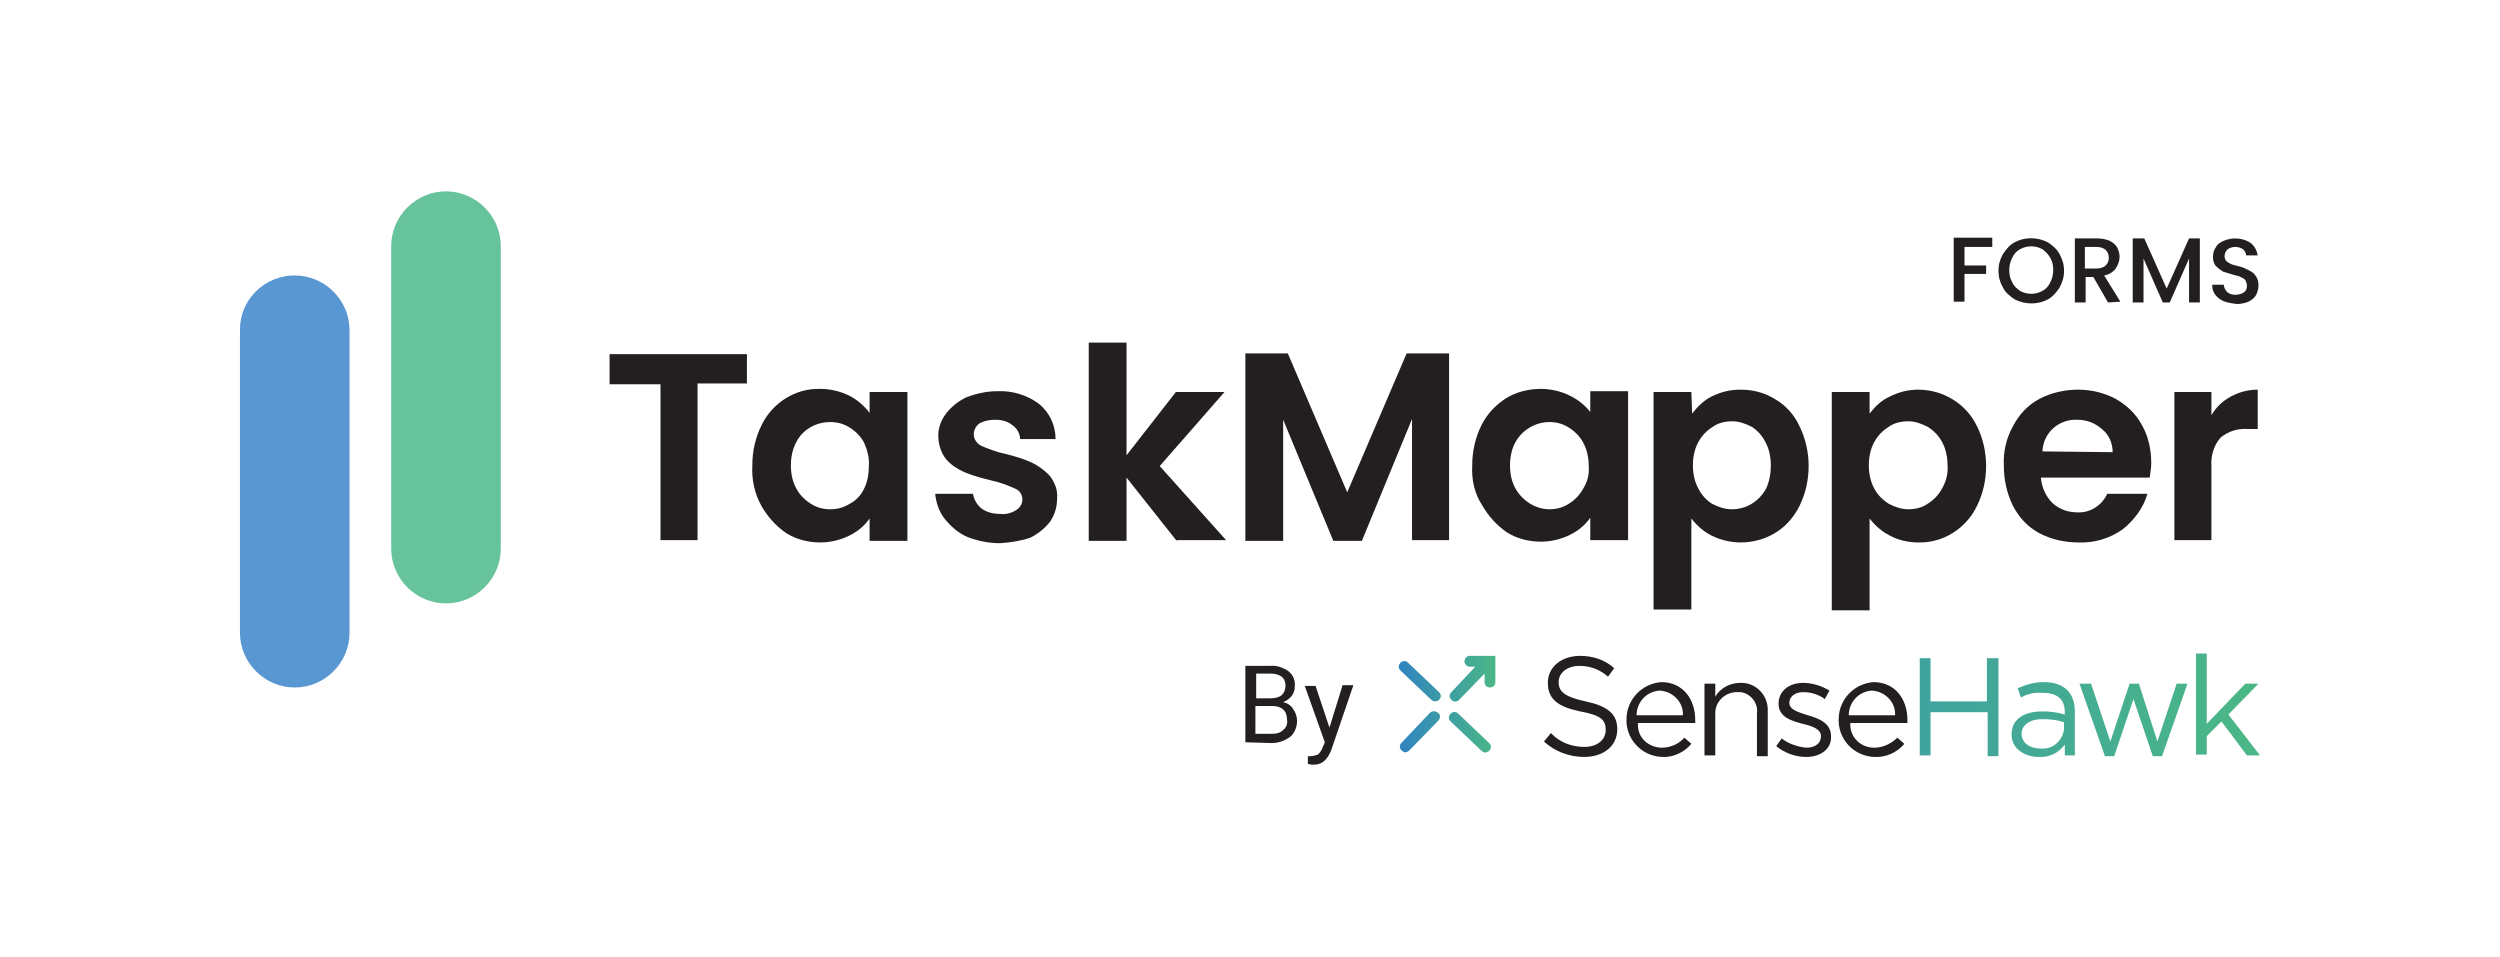
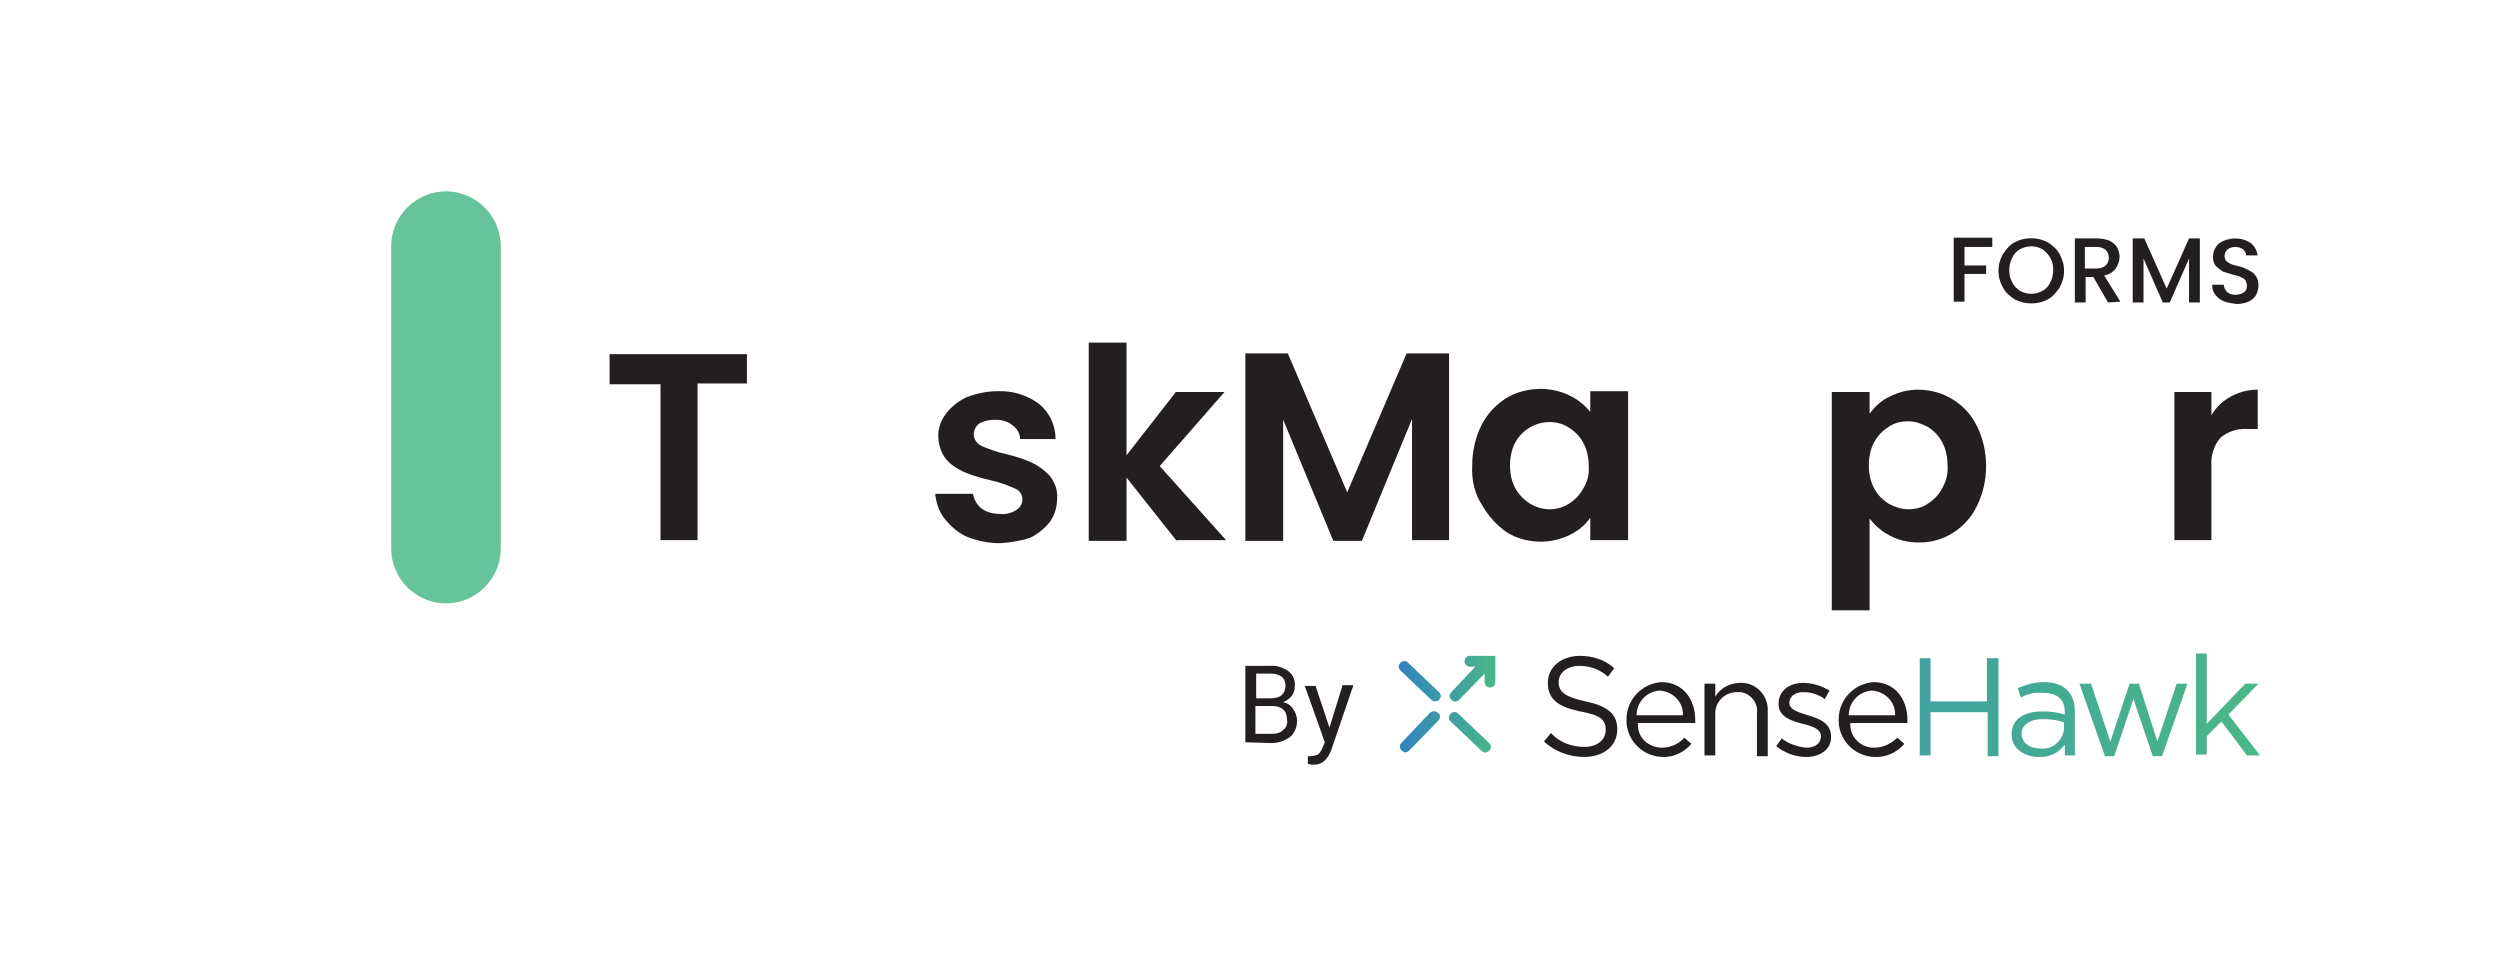
<svg xmlns="http://www.w3.org/2000/svg" xml:space="preserve" id="Layer_1" x="0" y="0" version="1.1" viewBox="0 0 324 124">
  <style>.st0{fill:#231f20}</style>
  <g id="Layer_1_1_">
    <path d="M258.2 30.9V32h-3.6v2.4h2.8v1.1h-2.8v3.6h-1.4v-8.3h5zm2.9 7.9c-.6-.4-1.2-.9-1.5-1.5-.4-.7-.6-1.4-.6-2.2 0-.8.2-1.5.6-2.2.4-.6.9-1.2 1.5-1.5 1.3-.7 2.9-.7 4.3 0 .6.4 1.2.9 1.5 1.5.4.7.6 1.4.6 2.2 0 .8-.2 1.5-.6 2.2-.4.6-.9 1.2-1.5 1.5-1.3.7-2.9.7-4.3 0zm3.6-1.1c.4-.2.8-.6 1-1.1.3-.5.4-1.1.4-1.6 0-.6-.1-1.1-.4-1.6-.2-.4-.6-.8-1-1.1-.9-.5-2-.5-2.9 0-.4.2-.8.6-1 1.1-.3.5-.4 1.1-.4 1.6 0 .6.1 1.1.4 1.6.2.5.6.8 1 1.1.9.5 2 .5 2.9 0zm8.5 1.5-1.9-3.3h-1v3.3h-1.4v-8.3h2.9c.6 0 1.1.1 1.6.3.4.2.8.5 1 .9.2.4.3.8.3 1.2 0 .5-.2 1-.5 1.5-.4.5-.9.8-1.5.9l2.1 3.4-1.6.1zm-3-4.4h1.5c.4 0 .9-.1 1.2-.4.3-.3.4-.6.4-1s-.1-.7-.4-1c-.3-.3-.8-.4-1.2-.4h-1.5v2.8zm14.9-3.9v8.3h-1.4v-5.7l-2.5 5.7h-.9l-2.5-5.7v5.7h-1.4v-8.3h1.5l2.9 6.5 2.9-6.5h1.4zm3 8.1c-.4-.2-.8-.5-1-.8-.3-.4-.4-.8-.4-1.3h1.5c0 .3.2.7.4.9.3.3.7.4 1.1.4.4 0 .8-.1 1.1-.3.3-.2.4-.5.4-.9 0-.2-.1-.5-.2-.7-.2-.2-.4-.3-.6-.4-.2-.1-.6-.2-1-.3-.4-.1-.9-.3-1.3-.4-.3-.2-.6-.4-.9-.7-.3-.3-.4-.8-.4-1.2 0-.4.1-.9.4-1.3.2-.4.6-.6 1-.8.5-.2 1-.3 1.5-.3.7 0 1.4.2 2 .6.5.4.8 1 .9 1.6h-1.5c0-.3-.2-.6-.4-.8-.3-.2-.7-.3-1-.3-.3 0-.7.1-1 .3-.2.2-.4.5-.4.9 0 .2.1.5.2.6.2.2.4.3.6.4.2.1.6.2 1 .3.5.1.9.3 1.3.5s.7.4.9.7c.3.4.4.8.4 1.3 0 .4-.1.8-.3 1.2-.2.4-.6.7-1 .9-.5.2-1 .3-1.5.3-.8-.1-1.3-.2-1.8-.4z" class="st0" />
    <path id="path39" d="M96.8 45.8v3.9h-6.4V70h-4.8V49.8H79v-3.9h17.8z" class="st0" />
-     <path id="path41" d="M97.5 60.3c0-1.8.4-3.6 1.2-5.2 1.4-2.9 4.4-4.8 7.6-4.7 1.3 0 2.6.3 3.8.9 1 .5 1.9 1.3 2.6 2.2v-2.7h4.9v19.3h-4.9v-2.9c-.7 1-1.6 1.7-2.6 2.2-1.2.6-2.5.9-3.8.9-1.6 0-3.1-.4-4.4-1.2-1.3-.9-2.4-2.1-3.2-3.5-.9-1.6-1.3-3.4-1.2-5.3zm15.1.1c.1-1-.2-2.1-.6-3-.4-.8-1.1-1.5-1.9-2-.8-.5-1.6-.7-2.5-.7-1.9 0-3.6 1-4.4 2.6-.5.9-.7 2-.7 3 0 1.1.2 2.1.7 3 .4.8 1.1 1.5 1.9 2 .8.5 1.6.7 2.5.7.9 0 1.7-.2 2.5-.7.8-.4 1.5-1.1 1.9-2 .4-.8.6-1.8.6-2.9z" class="st0" />
    <path id="path43" d="M129.6 70.4c-1.5 0-2.9-.3-4.2-.8-1.2-.5-2.2-1.4-3-2.4-.7-.9-1.1-2.1-1.2-3.2h4.9c.1.7.5 1.4 1.1 1.9.7.5 1.5.7 2.4.7.7.1 1.5-.1 2.1-.5.5-.3.8-.8.8-1.4 0-.6-.4-1.2-1-1.4-.9-.4-1.9-.8-2.9-1-1.2-.3-2.4-.6-3.6-1.1-.9-.4-1.7-.9-2.4-1.7-.7-.9-1-2-1-3.1 0-1 .4-2 1-2.8.7-.9 1.6-1.6 2.6-2.1 1.3-.5 2.7-.8 4-.8 2-.1 3.9.5 5.4 1.6 1.4 1.1 2.2 2.8 2.2 4.6h-4.6c0-.7-.4-1.4-1-1.8-.6-.5-1.4-.7-2.2-.7-.7 0-1.4.1-2.1.5-.4.3-.7.8-.7 1.4 0 .6.4 1.2 1 1.5 1 .4 2 .8 3 1 1.2.3 2.3.6 3.4 1.1.9.4 1.7 1 2.4 1.7.7.9 1.1 1.9 1 3 0 1.1-.3 2.1-.9 3-.7.9-1.6 1.6-2.6 2.1-1.2.4-2.5.6-3.9.7z" class="st0" />
    <path id="path45" d="m152.5 70.1-6.5-8.2v8.2h-4.9V44.4h4.9V59l6.4-8.2h6.3l-8.4 9.6 8.6 9.6h-6.4z" class="st0" />
    <path id="path47" d="M187.8 45.8V70H183V54.3l-6.5 15.8h-3.7l-6.5-15.7v15.7h-4.9V45.8h5.5l7.7 18 7.7-18h5.5z" class="st0" />
    <path id="path49" d="M190.8 60.3c0-1.8.4-3.6 1.2-5.2.7-1.4 1.8-2.6 3.2-3.5 1.3-.8 2.9-1.2 4.5-1.2 1.3 0 2.6.3 3.8.9 1 .5 1.9 1.2 2.6 2.1v-2.7h4.9V70h-4.9v-2.9c-.7 1-1.6 1.7-2.6 2.2-1.2.6-2.5.9-3.8.9-1.6 0-3.1-.4-4.4-1.2-1.3-.9-2.4-2.1-3.2-3.5-1-1.5-1.4-3.3-1.3-5.2zm15.1.1c0-1-.2-2.1-.7-3-.4-.8-1.1-1.5-1.9-2-.8-.5-1.6-.7-2.5-.7-1.8 0-3.5 1-4.4 2.6-.5.9-.7 2-.7 3 0 1.1.2 2.1.7 3 .9 1.6 2.6 2.7 4.4 2.7.9 0 1.7-.2 2.5-.7.8-.5 1.4-1.1 1.9-2 .5-.8.8-1.8.7-2.9z" class="st0" />
-     <path id="path51" d="M219.3 53.6c.7-.9 1.5-1.7 2.5-2.2 1.2-.6 2.4-.9 3.8-.9 1.6 0 3.1.4 4.4 1.2 1.4.8 2.5 2 3.2 3.5.8 1.6 1.2 3.4 1.2 5.2 0 1.8-.4 3.6-1.2 5.2-.7 1.4-1.8 2.7-3.2 3.5-1.3.8-2.9 1.2-4.4 1.2-1.3 0-2.6-.3-3.8-.9-1-.5-1.9-1.3-2.6-2.2V79h-4.9V50.8h4.9l.1 2.8zm10.2 6.7c0-1-.2-2.1-.7-3-.4-.8-1-1.5-1.8-2-.8-.4-1.6-.7-2.5-.7-.9 0-1.8.2-2.5.7-.8.5-1.4 1.1-1.9 2-.5.9-.7 2-.7 3s.2 2.1.7 3c.4.8 1 1.5 1.8 2 .8.4 1.6.7 2.5.7.9 0 1.8-.2 2.6-.7.8-.5 1.4-1.1 1.9-2 .4-.9.6-1.9.6-3z" class="st0" />
    <path id="path53" d="M242.3 53.6c.7-.9 1.5-1.7 2.6-2.2 1.2-.6 2.4-.9 3.7-.9 3.2 0 6.2 1.8 7.6 4.7.8 1.6 1.2 3.4 1.2 5.2 0 1.8-.4 3.6-1.2 5.2-1.4 2.9-4.4 4.8-7.6 4.7-1.3 0-2.6-.3-3.7-.9-1-.5-1.9-1.3-2.6-2.2v11.9h-4.9V50.8h4.9v2.8zm10.1 6.7c0-1-.2-2.1-.7-3-.4-.8-1.1-1.5-1.9-2-.8-.4-1.6-.7-2.5-.7-.9 0-1.8.2-2.5.7-.8.5-1.4 1.1-1.9 2-.5.9-.7 2-.7 3s.2 2.1.7 3c.4.8 1.1 1.5 1.9 2 .8.4 1.6.7 2.5.7.9 0 1.8-.2 2.5-.7.8-.5 1.4-1.1 1.9-2 .5-.9.8-1.9.7-3z" class="st0" />
-     <path id="path55" d="M278.8 60c0 .6-.1 1.2-.2 1.9h-14.1c.1 1.2.6 2.4 1.5 3.3.9.8 2 1.2 3.2 1.2 1.7.1 3.2-.9 3.9-2.4h5.2c-.5 1.8-1.7 3.4-3.2 4.6-1.7 1.2-3.7 1.8-5.8 1.7-1.7 0-3.5-.4-5-1.2-1.5-.8-2.6-2-3.4-3.5-.8-1.6-1.2-3.4-1.2-5.2-.1-1.8.3-3.6 1.2-5.2.8-1.5 1.9-2.7 3.4-3.5 1.5-.8 3.3-1.2 5-1.2 1.7 0 3.4.4 4.9 1.2 1.4.8 2.6 1.9 3.4 3.4.8 1.4 1.2 3.1 1.2 4.9zm-5-1.4c0-1.2-.5-2.3-1.4-3-.9-.8-2-1.2-3.2-1.2-2.4-.1-4.4 1.7-4.5 4.1l9.1.1z" class="st0" />
    <path id="path57" d="M286.6 53.8c.6-1 1.4-1.8 2.5-2.4 1.1-.6 2.3-.9 3.5-.9v5.1h-1.3c-1.3-.1-2.5.3-3.5 1.1-.9 1-1.3 2.4-1.2 3.8V70h-4.8V50.8h4.8v3z" class="st0" />
-     <path id="rect59" fill="#5897d1" d="M38.2 35.7c3.9 0 7.1 3.2 7.1 7.1V82c0 3.9-3.2 7.1-7.1 7.1-3.9 0-7.1-3.2-7.1-7.1V42.7c0-3.9 3.2-7 7.1-7z" />
    <path id="rect61" fill="#67c39b" d="M57.8 24.8c3.9 0 7.1 3.2 7.1 7.1v39.2c0 3.9-3.2 7.1-7.1 7.1-3.9 0-7.1-3.2-7.1-7.1V31.9c0-3.9 3.2-7.1 7.1-7.1z" />
    <path d="M161.4 96.2v-9.9h3.2c.8-.1 1.7.2 2.4.7.6.5.9 1.2.8 2 0 .4-.1.8-.4 1.2-.3.4-.7.6-1.1.8.5.1 1 .4 1.3.9.3.4.5 1 .5 1.5 0 .8-.3 1.6-.9 2.1-.7.5-1.5.8-2.4.8l-3.4-.1zm1.3-5.7h2c.5 0 1-.1 1.4-.4.3-.3.5-.7.5-1.2 0-.4-.1-.9-.5-1.2-.4-.3-.9-.4-1.4-.4h-1.9v3.2zm0 1v3.6h2.2c.5 0 1-.1 1.4-.5.4-.3.6-.8.5-1.3 0-1.2-.7-1.8-1.9-1.8h-2.2zm9.6 2.8 1.7-5.5h1.4l-2.9 8.5c-.5 1.2-1.2 1.8-2.2 1.8h-.3l-.5-.1v-1h.3c.3 0 .7-.1 1-.2.3-.3.5-.6.6-.9l.3-.7-2.6-7.3h1.4l1.8 5.4z" class="st0" />
    <linearGradient id="SVGID_1_" x1="998.334" x2="1111.459" y1="119.006" y2="119.006" gradientTransform="matrix(1 0 0 -1 -818 210.606)" gradientUnits="userSpaceOnUse">
      <stop offset="0" stop-color="#2e81c3" />
      <stop offset="1" stop-color="#4bb885" />
    </linearGradient>
    <path fill="url(#SVGID_1_)" d="M250.2 92.2v5.7h-1.4V85.3h1.4v5.6h7.3v-5.6h1.5V98h-1.4v-5.7h-7.4z" />
    <linearGradient id="SVGID_2_" x1="998.334" x2="1111.459" y1="117.333" y2="117.333" gradientTransform="matrix(1 0 0 -1 -818 210.606)" gradientUnits="userSpaceOnUse">
      <stop offset="0" stop-color="#2e81c3" />
      <stop offset="1" stop-color="#4bb885" />
    </linearGradient>
    <path fill="url(#SVGID_2_)" d="m261.9 90.4-.4-1.2c1.1-.5 2.2-.8 3.4-.8 2.5 0 4 1.3 4 3.8v5.7h-1.3v-1.4c-.8 1.1-2.1 1.7-3.4 1.6-1.7 0-3.5-1-3.5-2.9 0-2 1.6-3 4-3 1 0 1.9.1 2.9.4v-.3c0-1.7-1-2.5-2.8-2.5-1.1-.1-2 .1-2.9.6zm.1 4.7c0 1.2 1.1 1.9 2.4 1.9 1.5.2 2.9-.9 3.1-2.5v-.9c-.9-.3-1.8-.4-2.8-.4-1.7 0-2.7.8-2.7 1.9z" />
    <linearGradient id="SVGID_3_" x1="998.334" x2="1111.459" y1="117.334" y2="117.334" gradientTransform="matrix(1 0 0 -1 -818 210.606)" gradientUnits="userSpaceOnUse">
      <stop offset="0" stop-color="#2e81c3" />
      <stop offset="1" stop-color="#4bb885" />
    </linearGradient>
    <path fill="url(#SVGID_3_)" d="m279.6 96.1 2.5-7.5h1.4l-3.3 9.4H279l-2.5-7.4L274 98h-1.2l-3.3-9.4h1.5l2.5 7.5 2.5-7.5h1.2l2.4 7.5z" />
    <linearGradient id="SVGID_4_" x1="998.334" x2="1111.459" y1="119.272" y2="119.272" gradientTransform="matrix(1 0 0 -1 -818 210.606)" gradientUnits="userSpaceOnUse">
      <stop offset="0" stop-color="#2e81c3" />
      <stop offset="1" stop-color="#4bb885" />
    </linearGradient>
    <path fill="url(#SVGID_4_)" d="M292.9 97.9h-1.7l-3.3-4.4-1.9 1.9v2.4h-1.4V84.7h1.4v9.1l5-5.2h1.7l-3.9 4 4.1 5.3z" />
    <linearGradient id="SVGID_5_" x1="180.749" x2="193.913" y1="37.799" y2="37.799" gradientTransform="matrix(1 0 0 -1 0 126.066)" gradientUnits="userSpaceOnUse">
      <stop offset="0" stop-color="#2e81c3" />
      <stop offset="1" stop-color="#4bb885" />
    </linearGradient>
    <path fill="url(#SVGID_5_)" d="M182.5 85.9c-.3-.3-.7-.3-1 0s-.3.7 0 1l4 3.8c.1.1.3.2.5.2s.4-.1.5-.2c.3-.3.3-.7 0-1l-4-3.8z" />
    <linearGradient id="SVGID_6_" x1="180.749" x2="193.913" y1="31.175" y2="31.175" gradientTransform="matrix(1 0 0 -1 0 126.066)" gradientUnits="userSpaceOnUse">
      <stop offset="0" stop-color="#2e81c3" />
      <stop offset="1" stop-color="#4bb885" />
    </linearGradient>
    <path fill="url(#SVGID_6_)" d="M189 92.5c-.3-.3-.7-.3-1 0s-.3.7 0 1l4 3.8c.3.3.7.3 1 0 .3-.3.3-.7 0-1l-4-3.8z" />
    <linearGradient id="SVGID_7_" x1="180.749" x2="193.913" y1="31.217" y2="31.217" gradientTransform="matrix(1 0 0 -1 0 126.066)" gradientUnits="userSpaceOnUse">
      <stop offset="0" stop-color="#2e81c3" />
      <stop offset="1" stop-color="#4bb885" />
    </linearGradient>
    <path fill="url(#SVGID_7_)" d="m185.3 92.4-3.7 3.9c-.3.3-.2.8.1 1 .1.1.3.2.4.2.2 0 .4-.1.5-.2l3.8-3.9c.3-.3.3-.8 0-1-.4-.3-.8-.3-1.1 0z" />
    <linearGradient id="SVGID_8_" x1="180.749" x2="193.913" y1="38.076" y2="38.076" gradientTransform="matrix(1 0 0 -1 0 126.066)" gradientUnits="userSpaceOnUse">
      <stop offset="0" stop-color="#2e81c3" />
      <stop offset="1" stop-color="#4bb885" />
    </linearGradient>
    <path fill="url(#SVGID_8_)" d="M190.5 85c-.4 0-.7.3-.7.7 0 .4.3.7.7.7h.7l-3.1 3.3c-.3.3-.3.7 0 1 .3.3.7.3 1 0l3.3-3.4v1.1c0 .4.3.7.7.7s.7-.3.7-.7V85h-3.3z" />
    <path d="M205.5 90.9c2.8.6 4.1 1.6 4.1 3.6 0 2.2-1.8 3.6-4.3 3.6-1.9 0-3.8-.7-5.2-2l.9-1.1c1.1 1.2 2.7 1.8 4.3 1.8 1.7 0 2.8-.9 2.8-2.2 0-1.3-.6-1.9-3.3-2.4-2.9-.6-4.2-1.6-4.2-3.7s1.8-3.5 4.2-3.5c1.6 0 3.2.5 4.4 1.6l-.8 1.1c-1-.9-2.3-1.4-3.7-1.4-1.6 0-2.7.9-2.7 2.1 0 1.2.7 1.9 3.5 2.5zm9.9 6c1.1 0 2.2-.5 2.9-1.3l.9.8c-.9 1.1-2.4 1.8-3.8 1.7-2.7-.1-4.8-2.4-4.6-5.1.1-2.4 2-4.4 4.5-4.6 2.8 0 4.4 2.2 4.4 4.9v.4h-7.4c-.2 1.8 1.3 3.2 3.1 3.2zm2.7-4.2c.1-1.7-1.3-3.1-3-3.2-1.7.1-3 1.5-3 3.2h6zm4.2 5.2h-1.4v-9.3h1.4v1.7c.6-1.1 1.9-1.8 3.2-1.8 1.9-.1 3.5 1.4 3.6 3.3V98h-1.4v-5.5c.2-1.4-.8-2.6-2.1-2.8h-.5c-1.5 0-2.8 1.2-2.8 2.7v5.5zm11.8.2c-1.4 0-2.8-.5-3.9-1.4l.7-1c.9.7 2.1 1.1 3.2 1.2 1.2 0 1.9-.6 1.9-1.5s-1.1-1.3-2.4-1.6c-1.5-.4-3.1-.9-3.1-2.6 0-1.6 1.3-2.7 3.2-2.7 1.2 0 2.4.4 3.4 1l-.6 1.1c-.8-.6-1.8-.9-2.8-.9-1.1 0-1.8.6-1.8 1.4 0 .9 1.2 1.2 2.4 1.6 1.4.4 3 1 3 2.7.1 1.7-1.4 2.7-3.2 2.7zm8.8-1.2c1.1 0 2.2-.5 3-1.3l.9.8c-.9 1.1-2.4 1.8-3.9 1.7-2.7-.1-4.8-2.4-4.6-5.1.1-2.4 2-4.4 4.5-4.6 2.8 0 4.4 2.2 4.4 4.9v.4h-7.4c-.1 1.8 1.3 3.2 3.1 3.2zm2.7-4.2c.1-1.7-1.3-3.1-3-3.2-1.7.1-3 1.5-3 3.2h6z" class="st0" />
  </g>
</svg>